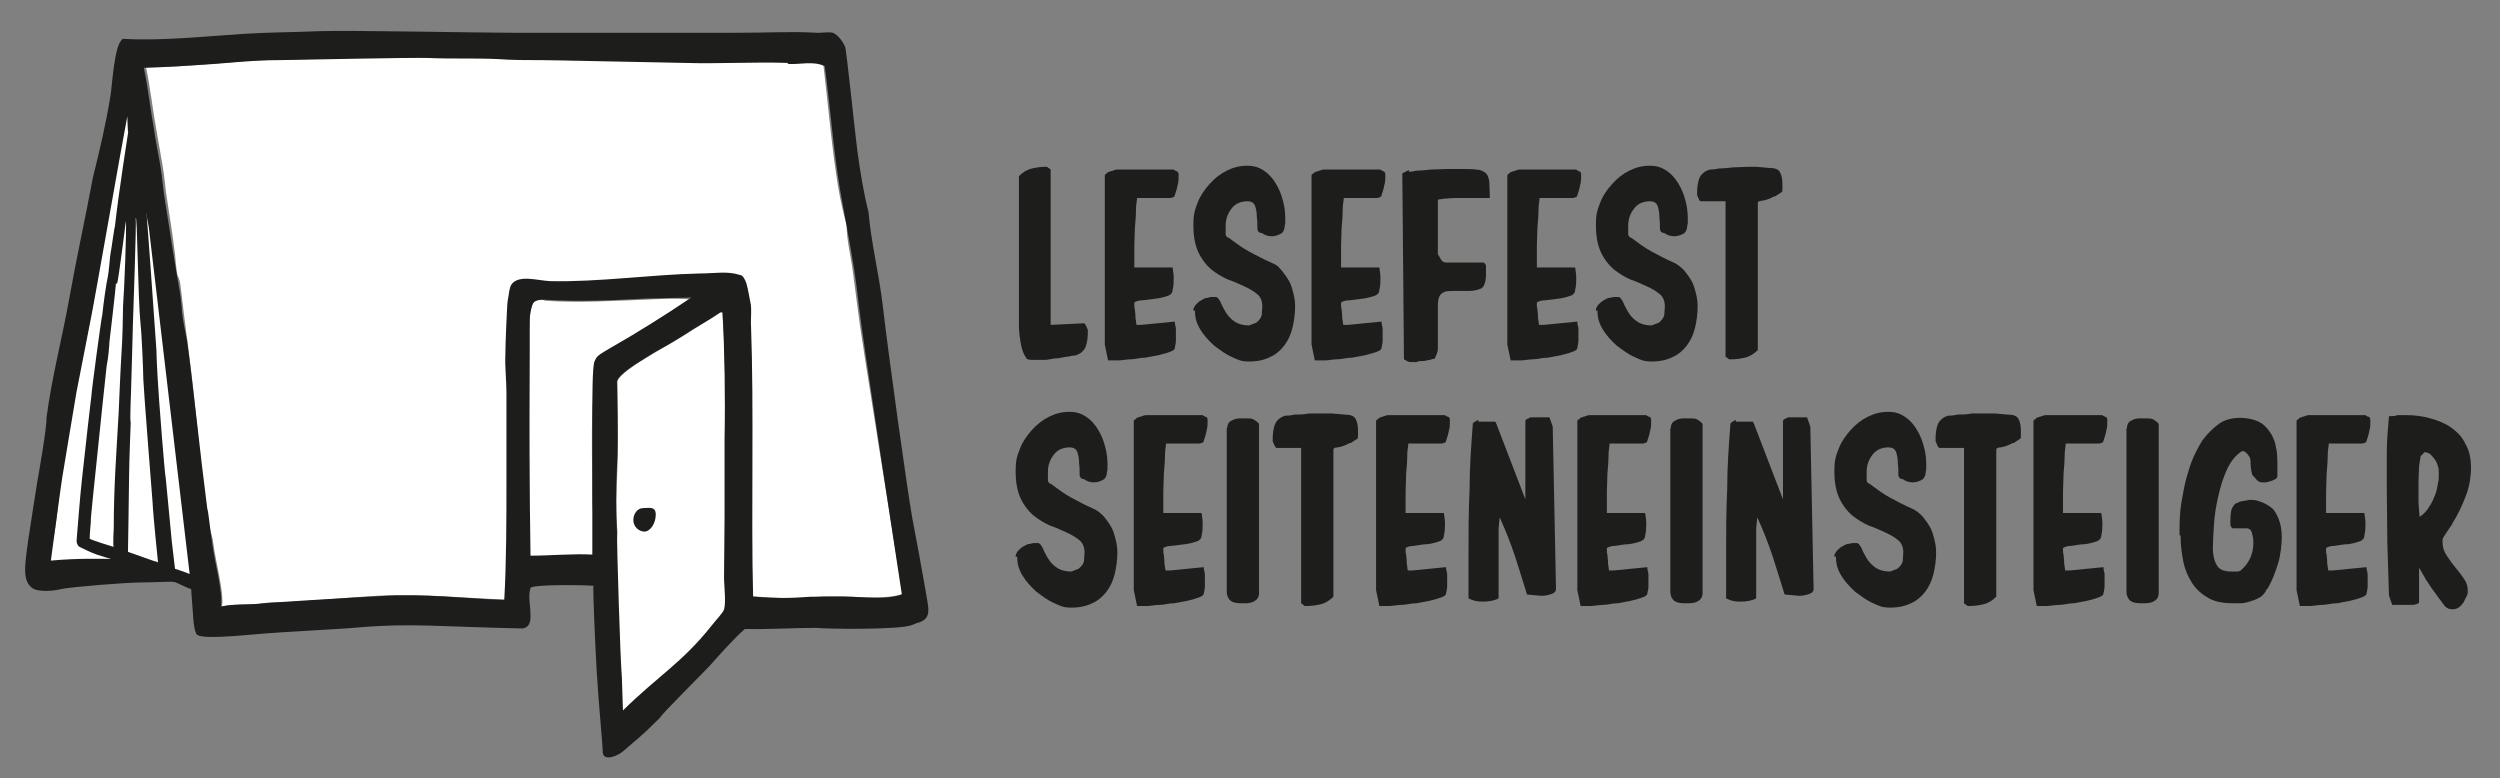
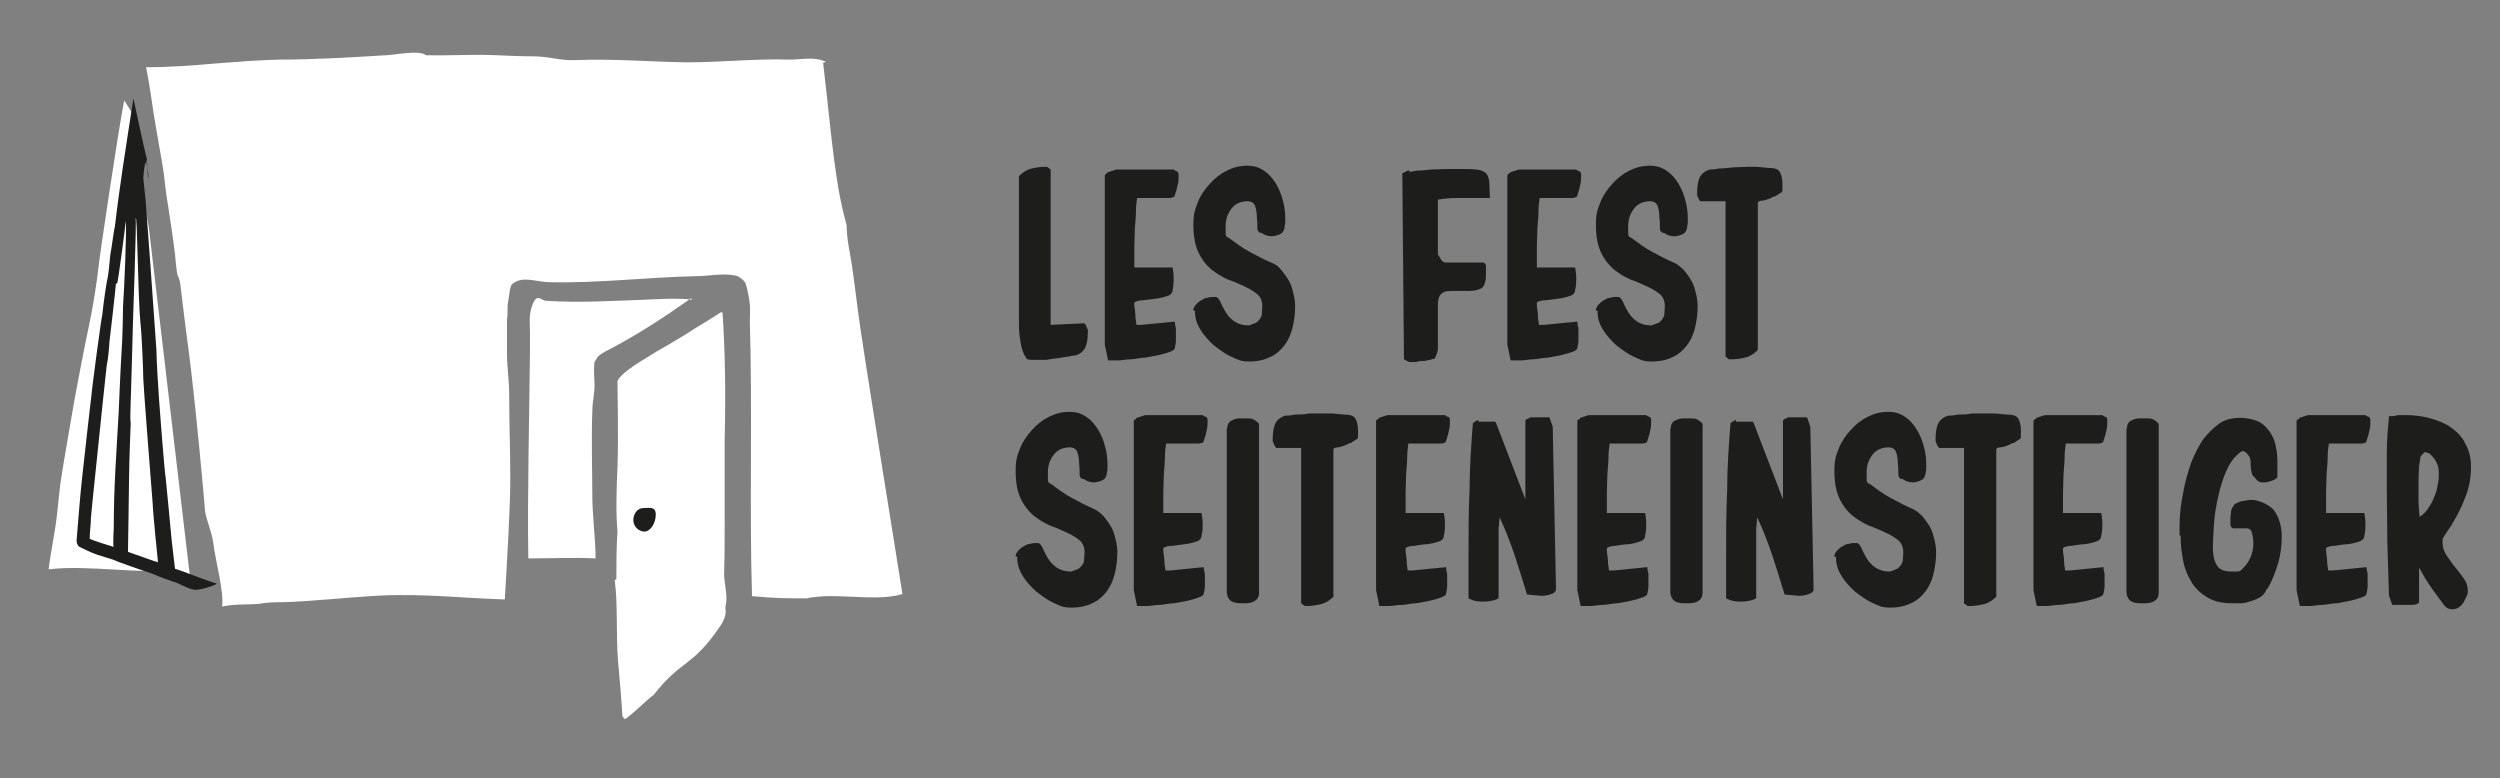
<svg xmlns="http://www.w3.org/2000/svg" id="Ebene_1" version="1.1" viewBox="0 0 457.1 142.3">
  <rect x="0" y="0" width="457.1" height="142.3" fill="#808080" stroke="none" />
  <defs>
    <style>
      .st0 {
        fill: #1d1d1b;
      }

      .st1 {
        fill: #fff;
      }
    </style>
  </defs>
  <g id="Text">
    <g>
      <path class="st0" d="M198.3,59.2s.1,0,.3.4c.1.3.2.5.3.7v.3c0,1.1-.1,2-.4,2.8-.3.7-.9,1.3-1.9,1.6-.2,0-.6,0-1.2.2-.6,0-1.2.2-1.9.3-.7,0-1.5.2-2.2.3-.8,0-1.4,0-2,0-1,0-1.6,0-1.7-.4-.5-.7-.8-1.6-1-2.8s-.3-2.2-.3-3.1v-27.3c.7-.7,1.5-1.2,2.4-1.4.9-.2,1.7-.3,2.3-.3s.4,0,.7.2.4.3.4.3v28.4l6.3-.3h-.1Z" />
      <path class="st0" d="M202,32.1s0-.2.2-.3c.2-.1.3-.2.3-.3.2,0,.5-.2,1-.3.4-.2.7-.2.8-.2h10.3s.2.2.5.3.4.3.4.7c0,.6,0,1.3-.2,1.9-.1.6-.3,1.2-.5,1.8,0,.3-.3.4-.8.5-.4,0-.9,0-1.3,0h-4.8c0,.4-.2,1.2-.2,2.2s-.1,2.2-.2,3.3c0,1.2-.1,2.3-.1,3.3v3.9h7c.1.7.2,1.3.2,1.9s0,1.5-.2,2.2c0,.5-.3.9-.9,1.1-.6.2-1.3.4-2.1.5s-1.6.2-2.4.3c-.8,0-1.3.2-1.6.4v.6c0,0,0,.3.1.7,0,.3.1.7.1,1s0,.7.1,1.1c0,.3.1.6.1.7h.9l6.1-.6c0,.4.1.8.2,1.2v2.3c0,.4-.1.8-.2,1.3,0,.3-.3.5-.8.7-.5.2-1.2.4-2,.6s-1.7.3-2.6.5c-1,0-1.9.3-2.7.3s-1.6.2-2.2.2h-1.9l-.6-2.9v-31Z" />
      <path class="st0" d="M218.2,56.7c0-.3.1-.5.3-.8s.5-.5.8-.8c.3-.2.7-.4,1.1-.6.4,0,.8-.2,1.1-.2h.8c.3,0,.5.3.8.8.2.5.5,1.1.9,1.8s.9,1.3,1.6,1.8c.7.5,1.6.8,2.8.8l1.3-.5c.5-.4.9-.9,1-1.4,0-.5.1-1.1.1-1.6,0-.9-.3-1.7-.9-2.2-.6-.5-1.4-1-2.3-1.4-.9-.4-1.9-.9-3.1-1.3-1.1-.5-2.1-1.1-3.1-1.9-.9-.8-1.7-1.8-2.3-3.1s-.9-2.9-.9-5,.3-2.8.8-4.1,1.3-2.4,2.2-3.4,1.9-1.8,3.1-2.4c1.2-.6,2.4-.9,3.7-.9s2.2.3,3.1.9c.9.6,1.6,1.4,2.2,2.4.6,1,1,2,1.3,3.2.3,1.1.4,2.2.4,3.3s0,.7-.1,1.2c0,.5-.2,1-.5,1.3-.6.4-1.3.6-1.9.6s-1.3-.2-1.8-.6c-.5,0-.8-.3-.8-.9s0-1.3-.1-2c0-.7-.1-1.4-.3-2s-.7-.9-1.4-.9c-1.2,0-2.2.4-2.9,1.3-.7.9-1.1,1.9-1.1,3.2v1.5c0,.3.2.6.6.7,1.2.9,2.4,1.8,3.7,2.5s2.6,1.4,4,2,1.3.8,1.9,1.4c.5.6,1,1.3,1.4,2s.6,1.5.8,2.3.3,1.6.3,2.3c0,1.4-.2,2.8-.5,4s-.8,2.3-1.5,3.2-1.5,1.6-2.6,2.1c-1,.5-2.3.8-3.8.8s-2-.3-3.1-.8c-1.2-.5-2.2-1.3-3.3-2.1-1-.9-1.9-1.9-2.5-2.9-.7-1.1-1-2.2-1-3.2v-.3h-.3Z" />
-       <path class="st0" d="M239.8,32.1s0-.2.2-.3c.2-.1.3-.2.3-.3.2,0,.5-.2,1-.3.4-.2.7-.2.8-.2h10.3s.2.2.5.3c.3.1.4.3.4.7,0,.6,0,1.3-.2,1.9-.1.6-.3,1.2-.5,1.8,0,.3-.3.4-.8.5-.4,0-.9,0-1.3,0h-4.8c0,.4-.2,1.2-.2,2.2s-.1,2.2-.2,3.3c0,1.2-.1,2.3-.1,3.3v3.9h7c.1.7.2,1.3.2,1.9s0,1.5-.2,2.2c0,.5-.3.9-.9,1.1-.6.2-1.3.4-2.1.5s-1.6.2-2.4.3c-.8,0-1.3.2-1.6.4v.6c0,0,0,.3.1.7,0,.3.1.7.1,1s0,.7.1,1.1c0,.3.1.6.1.7h.9l6.1-.6c0,.4.1.8.2,1.2v2.3c0,.4-.1.8-.2,1.3,0,.3-.3.5-.8.7-.5.2-1.2.4-2,.6s-1.7.3-2.6.5c-1,0-1.9.3-2.7.3s-1.6.2-2.2.2h-1.9l-.6-2.9v-31Z" />
      <path class="st0" d="M257.7,31.4s.5,0,1.3-.2c.8,0,1.6-.1,2.6-.2,1,0,2-.1,3-.1h2.4c1.2,0,2.2,0,2.9.1.7,0,1.3.3,1.7.6.4.3.6.9.7,1.6,0,.7.1,1.7.1,3-1.6,0-3.2,0-4.8,0s-3.1,0-4.7.3v10c.2.3.4.6.6,1,.2.3.5.5.9.5h6.7c.3,0,.5.2.6.6v1.5c0,1.4-.3,2.2-.8,2.6-.6.3-1.4.5-2.4.5h-2.7c-.9,0-1.6,0-2.1.4-.5.3-.8,1-.8,2.2v8c0,.4-.2,1-.6,1.8-.1,0-.4,0-.8.2-.4,0-.8.2-1.2.2s-.9,0-1.3.2h-1.2c-.2,0-.6-.2-1.1-.5l-.3-34,1.2-.6v.2Z" />
      <path class="st0" d="M275.6,32.1s0-.2.2-.3c.2-.1.3-.2.3-.3.2,0,.5-.2,1-.3.4-.2.7-.2.8-.2h10.3s.2.2.5.3c.3.1.4.3.4.7,0,.6,0,1.3-.2,1.9-.1.6-.3,1.2-.5,1.8,0,.3-.3.4-.8.5-.4,0-.9,0-1.3,0h-4.8c0,.4-.2,1.2-.2,2.2s-.1,2.2-.2,3.3c0,1.2-.1,2.3-.1,3.3v3.9h7c.1.7.2,1.3.2,1.9s0,1.5-.2,2.2c0,.5-.3.9-.9,1.1-.6.2-1.3.4-2.1.5l-2.4.3c-.8,0-1.3.2-1.6.4v.6c0,0,0,.3.1.7,0,.3.1.7.1,1s0,.7.1,1.1c0,.3.1.6.1.7h.9l6.1-.6c0,.4.1.8.2,1.2v2.3c0,.4-.1.8-.2,1.3,0,.3-.3.5-.8.7-.5.2-1.2.4-2,.6s-1.7.3-2.6.5c-1,0-1.9.3-2.7.3s-1.6.2-2.2.2h-1.9l-.6-2.9v-31Z" />
      <path class="st0" d="M291.8,56.7c0-.3.1-.5.3-.8.2-.3.5-.5.8-.8.3-.2.7-.4,1.1-.6.4,0,.8-.2,1.1-.2h.8c.3,0,.5.3.8.8.2.5.5,1.1.9,1.8s.9,1.3,1.6,1.8,1.6.8,2.8.8l1.3-.5c.5-.4.9-.9,1-1.4,0-.5.1-1.1.1-1.6,0-.9-.3-1.7-.9-2.2s-1.4-1-2.3-1.4-1.9-.9-3.1-1.3c-1.1-.5-2.1-1.1-3.1-1.9-.9-.8-1.7-1.8-2.3-3.1-.6-1.3-.9-2.9-.9-5s.3-2.8.8-4.1,1.3-2.4,2.2-3.4c.9-1,1.9-1.8,3.1-2.4s2.4-.9,3.7-.9,2.2.3,3.1.9,1.6,1.4,2.2,2.4,1,2,1.3,3.2c.3,1.1.4,2.2.4,3.3s0,.7-.1,1.2c0,.5-.2,1-.5,1.3-.6.4-1.3.6-1.9.6s-1.3-.2-1.8-.6c-.5,0-.8-.3-.8-.9s0-1.3-.1-2c0-.7-.1-1.4-.3-2-.2-.6-.7-.9-1.4-.9-1.2,0-2.2.4-2.9,1.3-.7.9-1.1,1.9-1.1,3.2v1.5c0,.3.2.6.6.7,1.2.9,2.4,1.8,3.7,2.5,1.3.7,2.6,1.4,4,2,.7.3,1.3.8,1.9,1.4.5.6,1,1.3,1.4,2s.6,1.5.8,2.3c.2.8.3,1.6.3,2.3,0,1.4-.2,2.8-.5,4s-.8,2.3-1.5,3.2-1.5,1.6-2.6,2.1c-1,.5-2.3.8-3.8.8s-2-.3-3.1-.8c-1.2-.5-2.2-1.3-3.3-2.1-1-.9-1.9-1.9-2.5-2.9-.7-1.1-1-2.2-1-3.2v-.3h-.3Z" />
      <path class="st0" d="M310.9,36.8s-.1,0-.3-.4c-.1-.3-.2-.5-.3-.7v-.3c0-1.1.1-2,.4-2.8.3-.7.9-1.3,1.9-1.6.3,0,.9,0,1.7-.2.8,0,1.7-.1,2.6-.2.9,0,1.8-.1,2.6-.1h1.7l2.2.2c1,0,1.7.2,2,.7s.5,1.2.5,2.2v.8c0,.4,0,.6-.1.7,0,0-.3.2-.6.4-.3.2-.5.3-.6.4h-.2c-.9.5-1.6.7-2.2.8-.6,0-.8.2-.8.4v26.9c-.7.7-1.5,1.2-2.4,1.4-.9.2-1.7.3-2.4.3s-.4,0-.7-.2c-.3-.2-.4-.3-.4-.3v-28.4h-4.6Z" />
    </g>
    <g>
      <path class="st0" d="M185.7,101.7c0-.3.1-.5.3-.8s.5-.5.8-.8c.3-.2.7-.4,1.1-.6.4,0,.8-.2,1.1-.2h.8c.3,0,.5.3.8.8.2.5.5,1.1.9,1.8.4.7.9,1.3,1.6,1.8.7.5,1.6.8,2.8.8l1.3-.5c.5-.4.9-.9,1-1.4,0-.5.1-1.1.1-1.6,0-.9-.3-1.7-.9-2.2-.6-.5-1.4-1-2.3-1.4-.9-.4-1.9-.9-3.1-1.3-1.1-.5-2.1-1.1-3.1-1.9-.9-.8-1.7-1.8-2.3-3.1-.6-1.3-.9-2.9-.9-5s.3-2.8.8-4.1c.5-1.3,1.3-2.4,2.2-3.4s1.9-1.8,3.1-2.4c1.2-.6,2.4-.9,3.7-.9s2.2.3,3.1.9c.9.6,1.6,1.4,2.2,2.4.6,1,1,2,1.3,3.2.3,1.1.4,2.2.4,3.3s0,.7-.1,1.2c0,.5-.2,1-.5,1.3-.6.4-1.3.6-1.9.6s-1.3-.2-1.8-.6c-.5,0-.8-.3-.8-.9s0-1.3-.1-2c0-.7-.1-1.4-.3-2s-.7-.9-1.4-.9c-1.2,0-2.2.4-2.9,1.3s-1.1,1.9-1.1,3.2v1.5c0,.3.2.6.6.7,1.2.9,2.4,1.8,3.7,2.5s2.6,1.4,4,2c.7.3,1.3.8,1.9,1.4.5.6,1,1.3,1.4,2s.6,1.5.8,2.3.3,1.6.3,2.3c0,1.4-.2,2.8-.5,4s-.8,2.3-1.5,3.2c-.7.9-1.5,1.6-2.6,2.1-1,.5-2.3.8-3.8.8s-2-.3-3.1-.8c-1.2-.5-2.2-1.3-3.3-2.1-1-.9-1.9-1.9-2.5-2.9-.7-1.1-1-2.2-1-3.2v-.3h-.3Z" />
      <path class="st0" d="M207.3,77s0-.2.2-.3c.2,0,.3-.2.3-.3.2,0,.5-.2,1-.3.4-.2.7-.2.8-.2h10.3s.2.2.5.3c.3,0,.4.3.4.7,0,.6,0,1.3-.2,1.9-.1.6-.3,1.2-.5,1.8,0,.3-.3.4-.8.5-.4,0-.9,0-1.3,0h-4.8c0,.4-.2,1.2-.2,2.2s-.1,2.2-.2,3.3c0,1.2-.1,2.3-.1,3.3v3.9h7c.1.7.2,1.3.2,1.9s0,1.5-.2,2.2c0,.5-.3.9-.9,1.1-.6.2-1.3.4-2.1.5s-1.6.2-2.4.3c-.8,0-1.3.2-1.6.4v.6c0,0,0,.3.1.7,0,.3.1.7.1,1s0,.7.1,1.1c0,.3.1.6.1.7h.9l6.1-.6c0,.4.1.8.2,1.2v2.3c0,.5-.1.8-.2,1.3,0,.3-.3.5-.8.7s-1.2.4-2,.6-1.7.3-2.6.5c-1,0-1.9.3-2.7.3s-1.6.2-2.2.2h-1.9l-.6-2.9v-31Z" />
      <path class="st0" d="M224.4,78.2c0-.6.3-1.1.8-1.3.5-.3,1-.4,1.5-.4h1.2c.6,0,1,0,1.3.2.1,0,.3.2.6.4s.4.4.4.5v30.8c0,.7-.3,1.2-.8,1.5s-1.1.4-1.7.4-.3,0-.5,0h-.3c-1.2,0-1.9-.3-2.2-.8-.3-.4-.4-.9-.4-1.4v-29.8h0Z" />
      <path class="st0" d="M233.3,81.8s-.1,0-.3-.4c-.1-.3-.2-.5-.3-.7v-.3c0-1.1.1-2,.4-2.8.3-.7.9-1.3,1.9-1.6.3,0,.9,0,1.7-.2.8,0,1.7,0,2.6-.2.9,0,1.8,0,2.6,0h1.7l2.2.2c1,0,1.7.2,2,.7s.5,1.2.5,2.2v.8c0,.4,0,.6-.1.7,0,0-.3.2-.6.4-.3.2-.5.3-.6.4h-.2c-.9.5-1.6.7-2.2.8-.6,0-.8.2-.8.4v26.9c-.7.7-1.5,1.2-2.4,1.4-.9.2-1.7.3-2.4.3s-.4,0-.7-.2-.4-.3-.4-.3v-28.4h-4.6,0Z" />
      <path class="st0" d="M251.6,77s0-.2.2-.3c.2,0,.3-.2.3-.3.2,0,.5-.2,1-.3.4-.2.7-.2.8-.2h10.3s.2.2.5.3c.3,0,.4.3.4.7,0,.6,0,1.3-.2,1.9-.1.6-.3,1.2-.5,1.8,0,.3-.3.4-.8.5-.4,0-.9,0-1.3,0h-4.8c0,.4-.2,1.2-.2,2.2s-.1,2.2-.2,3.3c0,1.2-.1,2.3-.1,3.3v3.9h7c.1.7.2,1.3.2,1.9s0,1.5-.2,2.2c0,.5-.3.9-.9,1.1s-1.3.4-2.1.5c-.8,0-1.6.2-2.4.3-.8,0-1.3.2-1.6.4v.6c0,0,0,.3.1.7,0,.3.1.7.1,1s0,.7.1,1.1c0,.3.1.6.1.7h.9l6.1-.6c0,.4.1.8.2,1.2v2.3c0,.4-.1.8-.2,1.3,0,.3-.3.5-.8.7s-1.2.4-2,.6-1.7.3-2.6.5c-1,0-1.9.3-2.7.3s-1.6.2-2.2.2h-1.9l-.6-2.9v-31Z" />
      <path class="st0" d="M270.3,77.1h2.7c.2,0,.3,0,.4,0,0,0,.1.2.2.4l5.3,13.8v-14.4s.1-.2.3-.3c.2,0,.4-.2.6-.3h3.5l.6,1.7.6,29.7c0,.5-.4.8-1.1,1s-1.4.3-2,.2l-2.2-.2c-.7-2.2-1.4-4.6-2.2-7-.8-2.4-1.7-4.7-2.8-7.1l-.2,2v12.8c-.7.4-1.7.6-2.9.6s-1.8-.2-2.6-.6v-7.7c0-4.1,0-8.2.2-12.3,0-4.1.3-8.1.6-12,.3-.3.7-.5,1-.6v.2Z" />
      <path class="st0" d="M288.4,77s0-.2.2-.3c.2,0,.3-.2.3-.3.2,0,.5-.2,1-.3.4-.2.7-.2.8-.2h10.3s.2.2.5.3c.3,0,.4.3.4.7,0,.6,0,1.3-.2,1.9-.1.6-.3,1.2-.5,1.8,0,.3-.3.4-.8.5-.4,0-.9,0-1.3,0h-4.8c0,.4-.2,1.2-.2,2.2s-.1,2.2-.2,3.3c0,1.2-.1,2.3-.1,3.3v3.9h7c.1.7.2,1.3.2,1.9s0,1.5-.2,2.2c0,.5-.3.9-.9,1.1s-1.3.4-2.1.5c-.8,0-1.6.2-2.4.3-.8,0-1.3.2-1.6.4v.6c0,0,0,.3.1.7,0,.3.1.7.1,1s0,.7.1,1.1c0,.3.1.6.1.7h.9l6.1-.6c0,.4.1.8.2,1.2v2.3c0,.4-.1.8-.2,1.3,0,.3-.3.5-.8.7s-1.2.4-2,.6-1.7.3-2.6.5c-1,0-1.9.3-2.7.3s-1.6.2-2.2.2h-1.9l-.6-2.9v-31Z" />
      <path class="st0" d="M305.5,78.2c0-.6.3-1.1.8-1.3.5-.3,1-.4,1.5-.4h1.2c.6,0,1,0,1.3.2.1,0,.3.2.6.4s.4.4.4.5v30.8c0,.7-.3,1.2-.8,1.5s-1.1.4-1.7.4-.3,0-.5,0h-.3c-1.2,0-1.9-.3-2.2-.8-.3-.4-.4-.9-.4-1.4v-29.8h.1Z" />
      <path class="st0" d="M317.4,77.1h2.7c.2,0,.3,0,.4,0,0,0,.1.2.2.4l5.3,13.8v-14.4s.1-.2.3-.3c.2,0,.4-.2.6-.3h3.5l.6,1.7.6,29.7c0,.5-.4.8-1.1,1s-1.4.3-2,.2l-2.2-.2c-.7-2.2-1.4-4.6-2.2-7-.8-2.4-1.7-4.7-2.8-7.1l-.2,2v12.8c-.7.4-1.7.6-2.9.6s-1.8-.2-2.6-.6v-7.7c0-4.1,0-8.2.2-12.3,0-4.1.3-8.1.6-12,.3-.3.7-.5,1-.6v.2Z" />
      <path class="st0" d="M335.4,101.7c0-.3.1-.5.3-.8.2-.3.5-.5.8-.8.3-.2.7-.4,1.1-.6.4,0,.8-.2,1.1-.2h.8c.3,0,.5.3.8.8.2.5.5,1.1.9,1.8.4.7.9,1.3,1.6,1.8s1.6.8,2.8.8l1.3-.5c.5-.4.9-.9,1-1.4,0-.5.1-1.1.1-1.6,0-.9-.3-1.7-.9-2.2s-1.4-1-2.3-1.4-1.9-.9-3.1-1.3c-1.1-.5-2.1-1.1-3.1-1.9-.9-.8-1.7-1.8-2.3-3.1-.6-1.3-.9-2.9-.9-5s.3-2.8.8-4.1c.5-1.3,1.3-2.4,2.2-3.4.9-1,1.9-1.8,3.1-2.4s2.4-.9,3.7-.9,2.2.3,3.1.9,1.6,1.4,2.2,2.4,1,2,1.3,3.2c.3,1.1.4,2.2.4,3.3s0,.7-.1,1.2c0,.5-.2,1-.5,1.3-.6.4-1.3.6-1.9.6s-1.3-.2-1.8-.6c-.5,0-.8-.3-.8-.9s0-1.3-.1-2c0-.7-.1-1.4-.3-2-.2-.6-.7-.9-1.4-.9-1.2,0-2.2.4-2.9,1.3-.7.9-1.1,1.9-1.1,3.2v1.5c0,.3.2.6.6.7,1.2.9,2.4,1.8,3.7,2.5,1.3.7,2.6,1.4,4,2,.7.3,1.3.8,1.9,1.4.5.6,1,1.3,1.4,2s.6,1.5.8,2.3.3,1.6.3,2.3c0,1.4-.2,2.8-.5,4s-.8,2.3-1.5,3.2c-.7.9-1.5,1.6-2.6,2.1-1,.5-2.3.8-3.8.8s-2-.3-3.1-.8c-1.2-.5-2.2-1.3-3.3-2.1-1-.9-1.9-1.9-2.5-2.9-.7-1.1-1-2.2-1-3.2v-.3h-.3Z" />
      <path class="st0" d="M354.5,81.8s-.1,0-.3-.4c-.1-.3-.2-.5-.3-.7v-.3c0-1.1.1-2,.4-2.8.3-.7.9-1.3,1.9-1.6.3,0,.9,0,1.7-.2.8,0,1.7,0,2.6-.2.9,0,1.8,0,2.6,0h1.7l2.2.2c1,0,1.7.2,2,.7s.5,1.2.5,2.2v.8c0,.4,0,.6-.1.7,0,0-.3.2-.6.4-.3.2-.5.3-.6.4h-.2c-.9.5-1.6.7-2.2.8-.6,0-.8.2-.8.4v26.9c-.7.7-1.5,1.2-2.4,1.4-.9.2-1.7.3-2.4.3s-.4,0-.7-.2-.4-.3-.4-.3v-28.4h-4.6Z" />
      <path class="st0" d="M371.8,77s0-.2.2-.3c.2,0,.3-.2.3-.3.2,0,.5-.2,1-.3.4-.2.7-.2.8-.2h10.3s.2.2.5.3c.3,0,.4.3.4.7,0,.6,0,1.3-.2,1.9-.1.6-.3,1.2-.5,1.8,0,.3-.3.4-.8.5-.4,0-.9,0-1.3,0h-4.8c0,.4-.2,1.2-.2,2.2s-.1,2.2-.2,3.3c0,1.2-.1,2.3-.1,3.3v3.9h7c.1.7.2,1.3.2,1.9s0,1.5-.2,2.2c0,.5-.3.9-.9,1.1s-1.3.4-2.1.5c-.8,0-1.6.2-2.4.3-.8,0-1.3.2-1.6.4v.6c0,0,0,.3.1.7,0,.3.1.7.1,1s0,.7.1,1.1c0,.3.1.6.1.7h.9l6.1-.6c0,.4.1.8.2,1.2v2.3c0,.4-.1.8-.2,1.3,0,.3-.3.5-.8.7s-1.2.4-2,.6-1.7.3-2.6.5c-1,0-1.9.3-2.7.3s-1.6.2-2.2.2h-1.9l-.6-2.9v-31Z" />
      <path class="st0" d="M388.9,78.2c0-.6.3-1.1.8-1.3.5-.3,1-.4,1.5-.4h1.2c.6,0,1,0,1.3.2.1,0,.3.2.6.4s.4.4.4.5v30.8c0,.7-.3,1.2-.8,1.5s-1.1.4-1.7.4-.3,0-.5,0h-.3c-1.2,0-1.9-.3-2.2-.8-.3-.4-.4-.9-.4-1.4v-29.8h.1Z" />
      <path class="st0" d="M398.5,97.9c0-1.1,0-2.4.1-3.9s.4-3,.7-4.6c.3-1.6.8-3.2,1.3-4.7.6-1.6,1.3-2.9,2.1-4.2.9-1.2,1.9-2.2,3-3s2.5-1.1,3.9-1.1,3.3.4,4.3,1.3,1.7,2,2.1,3.4c.1.5.2,1,.3,1.5,0,.5.1,1,.1,1.6v3c-.1.3-.5.5-1,.7-.6.2-1,.3-1.3.3h-.5c-.4,0-.8-.2-1.1-.6-.3-.4-.6-.6-.7-.8-.2-.7-.3-1.4-.3-2.1s-.1-1.1-.3-1.3c-.4-.6-.8-.9-1-.9h-.3c-1.1.7-2,1.8-2.7,3.3s-1.2,3.1-1.6,4.9c-.4,1.7-.7,3.5-.8,5.2-.1,1.7-.2,3.2-.2,4.3s.2,2.3.7,3.1c.4.8,1.3,1.2,2.7,1.2s.6,0,.9,0,.5,0,.8-.2l.3-.3c.7-.6,1.1-1.3,1.5-2.1.3-.8.5-1.6.5-2.4s0-1.1-.2-1.8c-.1-.7-.4-1-.9-1.1h-2.5c-.2,0-.3,0-.4-.2,0,0-.2-.3-.2-.4,0-.9,0-1.7.1-2.2,0-.5.2-.9.4-1.2.2-.3.3-.5.6-.6.2,0,.4-.2.7-.3l1.7-.3c.6,0,1.2,0,1.9.3.7.2,1.4.6,2.2,1.2.4.3.8,1,1.2,1.9.4,1,.6,2.1.6,3.4s-.2,3.3-.7,4.9-1.1,3.2-1.9,4.5l-.2.2c-.2.5-.5.9-1,1.3-.5.3-1.1.6-1.8.8-.6.2-1.3.4-1.9.4s-1.1,0-1.5,0c-1.8,0-3.3-.3-4.5-1s-2.2-1.6-2.9-2.7c-.7-1.1-1.3-2.4-1.6-3.9-.3-1.5-.5-3.1-.5-4.7l-.2-.2Z" />
      <path class="st0" d="M419.9,77s0-.2.2-.3c.2,0,.3-.2.3-.3.2,0,.5-.2,1-.3.4-.2.7-.2.8-.2h10.3s.2.2.5.3c.3,0,.4.3.4.7,0,.6,0,1.3-.2,1.9-.1.6-.3,1.2-.5,1.8,0,.3-.3.4-.8.5-.4,0-.9,0-1.3,0h-4.8c0,.4-.2,1.2-.2,2.2s-.1,2.2-.2,3.3c0,1.2-.1,2.3-.1,3.3v3.9h7c.1.7.2,1.3.2,1.9s0,1.5-.2,2.2c0,.5-.3.9-.9,1.1s-1.3.4-2.1.5c-.8,0-1.6.2-2.4.3-.8,0-1.3.2-1.6.4v.6c0,0,0,.3.1.7,0,.3.1.7.1,1s0,.7.1,1.1c0,.3.1.6.1.7h.9l6.1-.6c0,.4.1.8.2,1.2v2.3c0,.4-.1.8-.2,1.3,0,.3-.3.5-.8.7s-1.2.4-2,.6-1.7.3-2.6.5c-1,0-1.9.3-2.7.3s-1.6.2-2.2.2h-1.9l-.6-2.9v-31Z" />
      <path class="st0" d="M442.3,110.1c0,.2-.4.4-1.1.5-.7,0-1.4,0-1.9,0h-1.9l-.6-1.7c-.1-3.3-.2-6.5-.3-9.7,0-3.2-.1-6.4-.1-9.7v-6.7c0-2.2.2-4.5.4-6.7.5,0,1.1,0,1.6-.2h1.6c1.5,0,3,.2,4.4.6s2.7.9,3.8,1.7c1.1.8,2,1.7,2.6,3,.7,1.2,1,2.7,1,4.3s-.3,3.6-1,5.3c-.6,1.6-1.4,3.3-2.4,4.9,0,0-.1.3-.3.5-.2.3-.4.6-.6.9s-.4.6-.6.9-.3.5-.3.6v.6c0,.8.2,1.5.7,2.3.5.7,1,1.5,1.6,2.2s1.1,1.4,1.6,2.1.7,1.4.7,2.1,0,.7-.2,1.1-.4.8-.6,1.2c-.3.4-.6.7-.9.9-.3.2-.7.3-1.1.3-.6,0-1-.2-1.3-.5s-.6-.8-1-1.3c-.2-.2-.4-.6-.8-1.1s-.8-1.1-1.2-1.7c-.4-.6-.8-1.2-1.1-1.8-.3-.6-.6-1-.7-1.2v6.4-.2ZM443.2,82.8l-.6.6c-.1.5-.2,1.2-.3,1.9,0,.8-.1,1.6-.1,2.6v3.3c0,1.1.1,2.2.2,3.3.5-.3,1-.8,1.4-1.3.4-.6.8-1.2,1.1-1.9.3-.7.6-1.4.7-2.1s.3-1.3.3-1.8v-1.1c0-.3,0-.7-.2-1.2-.1-.4-.3-.8-.6-1.2-.2-.3-.5-.6-.8-.9-.3-.2-.6-.3-.9-.3h-.3,0Z" />
    </g>
  </g>
  <g id="Book">
    <g>
      <path class="st1" d="M150.5,11.5c.9,7.4,1.6,15.9,2.8,23,.4,2.3.9,4.5,1.5,6.7,0,2.5.6,4.9,1,7.5.3,2.4.7,5,1,7.6.6,5.4,7.6,48.3,8.2,52.3-3.6,1.2-9.5.3-13.9.4-.5,0-3.2.2-3.5.4-4.2,0-5.6,0-10.1-.4-.5-15.7.1-33.8-.4-50.2,0-1,.1-2.2,0-3.1,0-.5-.5-3.3-.8-3.9-.2-.6-1.4-1.3-1.4-1.3-2.4-.7-5.1,0-7.8,0-8.9.2-17.8,1.3-26.6,1.1-2.3,0-5.1-1.3-6.9.4-.4.4-.5,2.2-.7,3.2-.2.9,0,2-.2,3.2,0,2,0,4.6,0,6.6s.4,4.7.4,7c0,5.2.2,10.5.2,15.7s-.6,14.9-1,21.9c-7.4-.2-14.7-1.1-22.8-.7-5.9.3-11.8,1-17.5,1.2-1.5,0-3.1,0-4.6.3-2.3.2-4.5,0-6.8.5.4-2.7-1.2-8.2-1.6-11.6-.2-1.8-1.3-4.3-1.5-5.8,0-.4-1.8-20.5-3.1-30.1-.2-1.6-.6-4.4-.8-6.2-.2-1.7-.4-3.4-.6-5s-.5-1.5-.6-2.2c-.2-1.1-.3-2.4-.4-3.5-.4-3.3-.9-6.5-1.4-9.7-.4-2.2-.5-4.5-.9-6.7-.3-1.7-1-5.8-1.1-6.3-.7-3.8-1.1-7.7-1.9-11.5,3.8,0,8.4-.3,12.8-.7,3.8-.3,7.5-.6,11.6-.7,6.3,0,12.8-.4,19.5-.8,2-.1,6-1,7.3,0,4.8.1,8.2-.2,12.9,0,2.4.1,4.3.2,6.8.2s5,.8,7.3.7c7.1-.3,14,.3,20.7.4,6.2,0,12.6-.7,18.8-.5,2.2,0,4.5-.6,6.6.4" />
      <path class="st1" d="M24.4,20.5v2.9s.2,2,.2,2.1c1.9,12.2,1.7,25,3.9,36.3,0,4,1,8.5,1.4,12.7.7,7.5,1.7,15.1,2.9,23.2,0,.5.3,5.2.3,6.4-7.6,1-17-.9-24.2,0,.2-2.2,1.2-7,1.5-9.8.2-1.9.4-3.8.6-5.6.2-1.4.8-5.1.9-5.6.2-1.3,1.4-8.1,1.7-9.9.1-.6,2.1-11.2,2.6-13.3.8-3.8,1.4-7.4,1.9-11.8,0-.4,3.4-23.5,4.6-29.7,0-.2,1.6,2.6,1.6,2.5" />
      <path class="st1" d="M126.4,54.5c-4.8,3.4-9.8,6.7-15.4,9.6-2.1,1.1-1.7,1.3-2.3,2.1-.2,1.6,0,2.8,0,4.3s-.4,3.1-.4,4.7c-.2,5.2,0,10.5,0,15.7,0,2.9.6,8.1.6,11.2-3.4-.2-8.7,0-12.3,0-.2-11,.2-27,.3-38.2v-3.1c0-1.7-.3-3.2.5-5.2s1.5-.7,2.4-.6c6.1.4,12.4,0,18.1-.2,0,0,6.4-.4,8.6,0" />
      <path class="st1" d="M132.1,57.1c.5,7.2.6,15,.4,23.3v14.3c0,3.5,0,6.9-.1,10.2,0,1.9.7,4,.3,5.7-.3.8.6,1.5-1.1,4-5.2,7.6-6.9,5.8-12.2,12.6.5-.8-5.4,5-5.2,4.2-.2-.1-.3-.3-.4-.5-.2-3.3-.5-6.7-.8-10.1-.4-4.8,0-10.2-.6-14.7,0-.2.3,0,.3-.3,0-2.7,0-5.8.2-8.6-.3-3.4-.2-7.5,0-11.8.2-4.7,0-14.6,0-15.7.4-1.2,3.4-3.1,3.7-3.3.3-.2,2.6-1.6,3.4-2.1,1.6-.9,3.3-1.9,5.1-3,2.1-1.4,4.6-2.8,6.7-4.2h.3" />
-       <path class="st0" d="M131.7,57.1c-2,1.4-4.6,2.8-6.7,4.2-1.7,1.1-3.5,2.1-5.1,3-.9.5-3.1,1.9-3.4,2.1s-3.4,2.1-3.7,3.3c0,1.1.3,11,0,15.7-.2,4.3-.2,7.9,0,11.8,0,2.8.6,23.3.9,26.6,0,.2.2,6.1.2,6.1,6.5-6.4,10.8-8.7,16.2-15.5,1-1.3,2-2.2,2.3-3,.4-1.6-.1-4.6,0-6.5,0-3.3.1-6.7.1-10.2v-14.3c.1-8.3,0-16.1-.4-23.3h-.3M117.8,54.6c-5.7.3-12,.6-18.1.2-.9,0-2.1,0-2.4,1-.6,2-.4,3.2-.5,4.8v3.1c0,11.2,0,26.9.2,37.9,3.6,0,7.9-.4,11.3-.2,0-3.1,0-7.7,0-10.6,0-5.2,0-10.5,0-15.7,0-1.6,0-8.3.4-9s0-.8,2.6-2.3c5.1-2.9,10.2-6.1,15.1-9.4M23.4,20.6c-1.2,6.2-6,33.8-6.8,37.7-.4,2.2-2.5,12.7-2.6,13.3-.3,1.9-2.4,14.2-2.6,15.6-.3,1.8-1.8,13.1-2.1,15.3,9.7-.9,16.5.4,24.1-.6,0-1.2.2-3.5,0-4.4,0-.5,0-.7-.3-1.2-1.2-8-2.2-15.7-2.9-23.2-.4-4.2-1.3-8.7-1.4-12.7-2.1-11.3-3.2-23.9-5.2-36.1,0,0,0-.2-.1-.1,0,0,0-.2-.1-.1,0,.2-.2-3.7-.1-3.5M143.9,11.5c-6.2-.2-12.7.2-18.8,0-6.6-.1-23.5-.5-25.8-.5s-5.9,0-8.3-.2c-4.8-.2-8,0-12.7-.2-3.3-.1-21.3.3-27.6.4-4.1,0-7.8.4-11.6.7-4.4.3-9,.6-12.8.7.8,3.8,1.2,7.7,1.9,11.5,0,.5.8,4.5,1.1,6.3.4,2.2.5,4.5.9,6.7.5,3.2,2.3,14.7,2.5,15.4.3,1.6.5,3.3.6,5,.2,1.7.6,3.3.9,5,1.3,9.6,2.3,19.9,3.7,30.7.2.4.6,4.5.9,6.3.4,3.4,2,8.9,1.6,11.6,2.3-.5,4.5-.3,6.8-.5,1.5-.2,16.2-1.1,22.2-1.4,8.2-.5,15.4.4,22.8.7.4-7,.4-15,.4-22.1s0-10.6,0-15.8c0-2.3-.3-4.7-.2-6.9,0-2,.3-8.8.4-9.7.2-1,.3-2.7.8-3.3,1.4-1.7,4.7-.6,7-.5,8.8.2,18.4-1.2,27.3-1.4,2.8,0,5.1-.5,7.5.3.4,0,.9.9,1.1,1.6.2.6.7,3.4.8,3.9.1.9,0,2.1,0,3.1.6,16.4,0,34.5.4,50.2,4.5.3,6.4.3,10.6,0h4.3c4.4-.2,8.7.8,12.3-.4-.6-4-7.2-46.9-7.8-52.3-.3-2.6-.6-5.1-1-7.6-.4-2.6-2.1-11.9-2.5-14.1-1.2-7.1-1.8-15.2-2.8-22.6-2.1-1-4.4-.3-6.6-.4M22.2,7.1c7.3.4,14.6-.4,22.2-.9,4.6-.3,9.3-.3,14-.5,5.5-.2,29.4.3,36.2.3,12.4,0,24.3,0,36.7,0s12.4-.3,18.2,0c.9,0,2-.2,2.8,0,1,.4,1.9,1.8,2.2,2.5s1.8,15.7,2.3,19.4c.5,3.6,1.1,7.3,2,10.9.5,5.7,1.9,11.2,2.6,17,.9,8.1,4.6,34.6,5.4,38.9.4,2,2,10.7,2.4,13.1.5,3.3,1.3,5.1-1.1,6-.3,0-1.1.4-1.4.5-2.5.9-15.9.7-17.4.5-4.8,0-8.3.3-13.1.2-2.1,1.8-4.5,4.6-6.5,6.8-.9,1-8.4,8.4-9.2,9.6-3.3,3.3-4.1,3.8-6.5,5.9-1,.9-3.6,2-3.8.3,0-1.7-.7-8.1-1.1-14.9-.3-5.1-.7-14.7-.6-15.6-3.1-.2-11.3-.2-11.5.4-.5,1.6,0,2.7,0,5.3,0,2.4-1.8,2.1-1.8,2.1-14.4-.3-20.1-1-29.4-.2-3,.3-15.2.9-18.2,1.2-3.8.3-11.2,1.1-11.7,0-.6-1.1-.6-4-.8-6.1-.2-2,0-2.1-.4-3.3-3.1-.3-6.4,0-9,0s-12.6.8-14.5,1.2c-1.5.4-3.9.5-5,0-1.1-.6-1.7-1.7-1.6-4.1,0-.6.5-4.8.8-6.4.4-2.7.9-5.8,1.4-9,.3-1.7,1.8-10.2,1.7-11.8,1-7.6,2.9-14.7,4.2-22,1.3-7.3,2.9-14.5,4.3-22,1.2-4.8,2.4-9.9,3.2-14.9.3-1.7.7-9.5,2.2-10.3" />
      <path class="st0" d="M117.8,97.2c1.1,0,2.1-1.5,2.1-3.1s-1.2-1.2-2.3-1.2-1.8,1.1-1.8,2.2.9,2.1,2.1,2.1" />
      <polygon class="st1" points="24 24.8 14.5 98.6 34.8 106 27.2 41.5 24 24.8" />
      <path class="st0" d="M26.2,69.2c0-1.3-.3-8.4-.5-9.9-.5-4.8-.6-21-.9-19.3.2,0-.5,18.8-.5,19.3s-.3,10.9-.3,10.8c0,1.3-.3,6.6-.1,7.2,0,0-.3,7.5-.3,9.9s-.2,12.4-.2,13.7l4.8,1.7c.3,0,.9.3.7.3,0,0-.9-8.6-1-11,0,0-1.7-21.5-1.7-22.6M21.2,51.8c0,.6-1.2,10.8-1.2,10.8,0,.4-.2,3-.5,4.3,0,0-1.4,13-1.7,16.2-.3,3.2-1.3,11.9-1.2,12.4,0,0-.2,2.1-.2,3,.2.2,4.3,1.5,4.4,1.5-.2,0,0-3.5,0-3.6,0-7.5.5-13.8.9-21,0,0,.3-7.5.5-10.6.2-2.6.3-7.8.3-8.9.2-2.5.7-14.4.5-15.5,0,.3-1.4,11.2-1.6,11.5M26.6,29.7c-.3,1.2-.3,1.6-.4,2.9,0,0,.4,3.8.4,3.7.1.9,1.6,21.8,2,27.7,0,1.6.4,8.3.5,9.3,0,.2,1,13.3,1.2,14.1.2,2.1,1.1,11.3,1.1,11.5l.6,5.1c.2,0,3.1,1.1,3.9,1.4,0,0,2.1.8,3.7,1.3,0,.3-3.6,1.4-4.2,1.1-1.3-.2-2.6-1.2-3.9-1.5-.1,0-2.5-.9-3.9-1.5-1.3-.4-6.2-2.1-7-2.5,0,0-2-.6-2.9-.9-.7-.2-3.2-1.4-3.3-1.5-.2-.2-.4-.6-.4-1,0,0,.7-9,1-11.4.3-3,1.7-15.1,1.7-15,0-.8,1.9-14.9,2-14.9.2-2.1.8-6.2,1-6.9.2-.9.4-3.7.5-4.3.2-.9.7-4.9.8-4.9.8-7,2-14.5,3.4-23.5.6,2.9,1.8,8.4,2.5,11.3-.3-.1,0,.8,0,1.3v-.2c0,.9.4,1.8.3,2.4h.1c-.2,0-.6-2.7-.3-2.7" />
    </g>
  </g>
</svg>